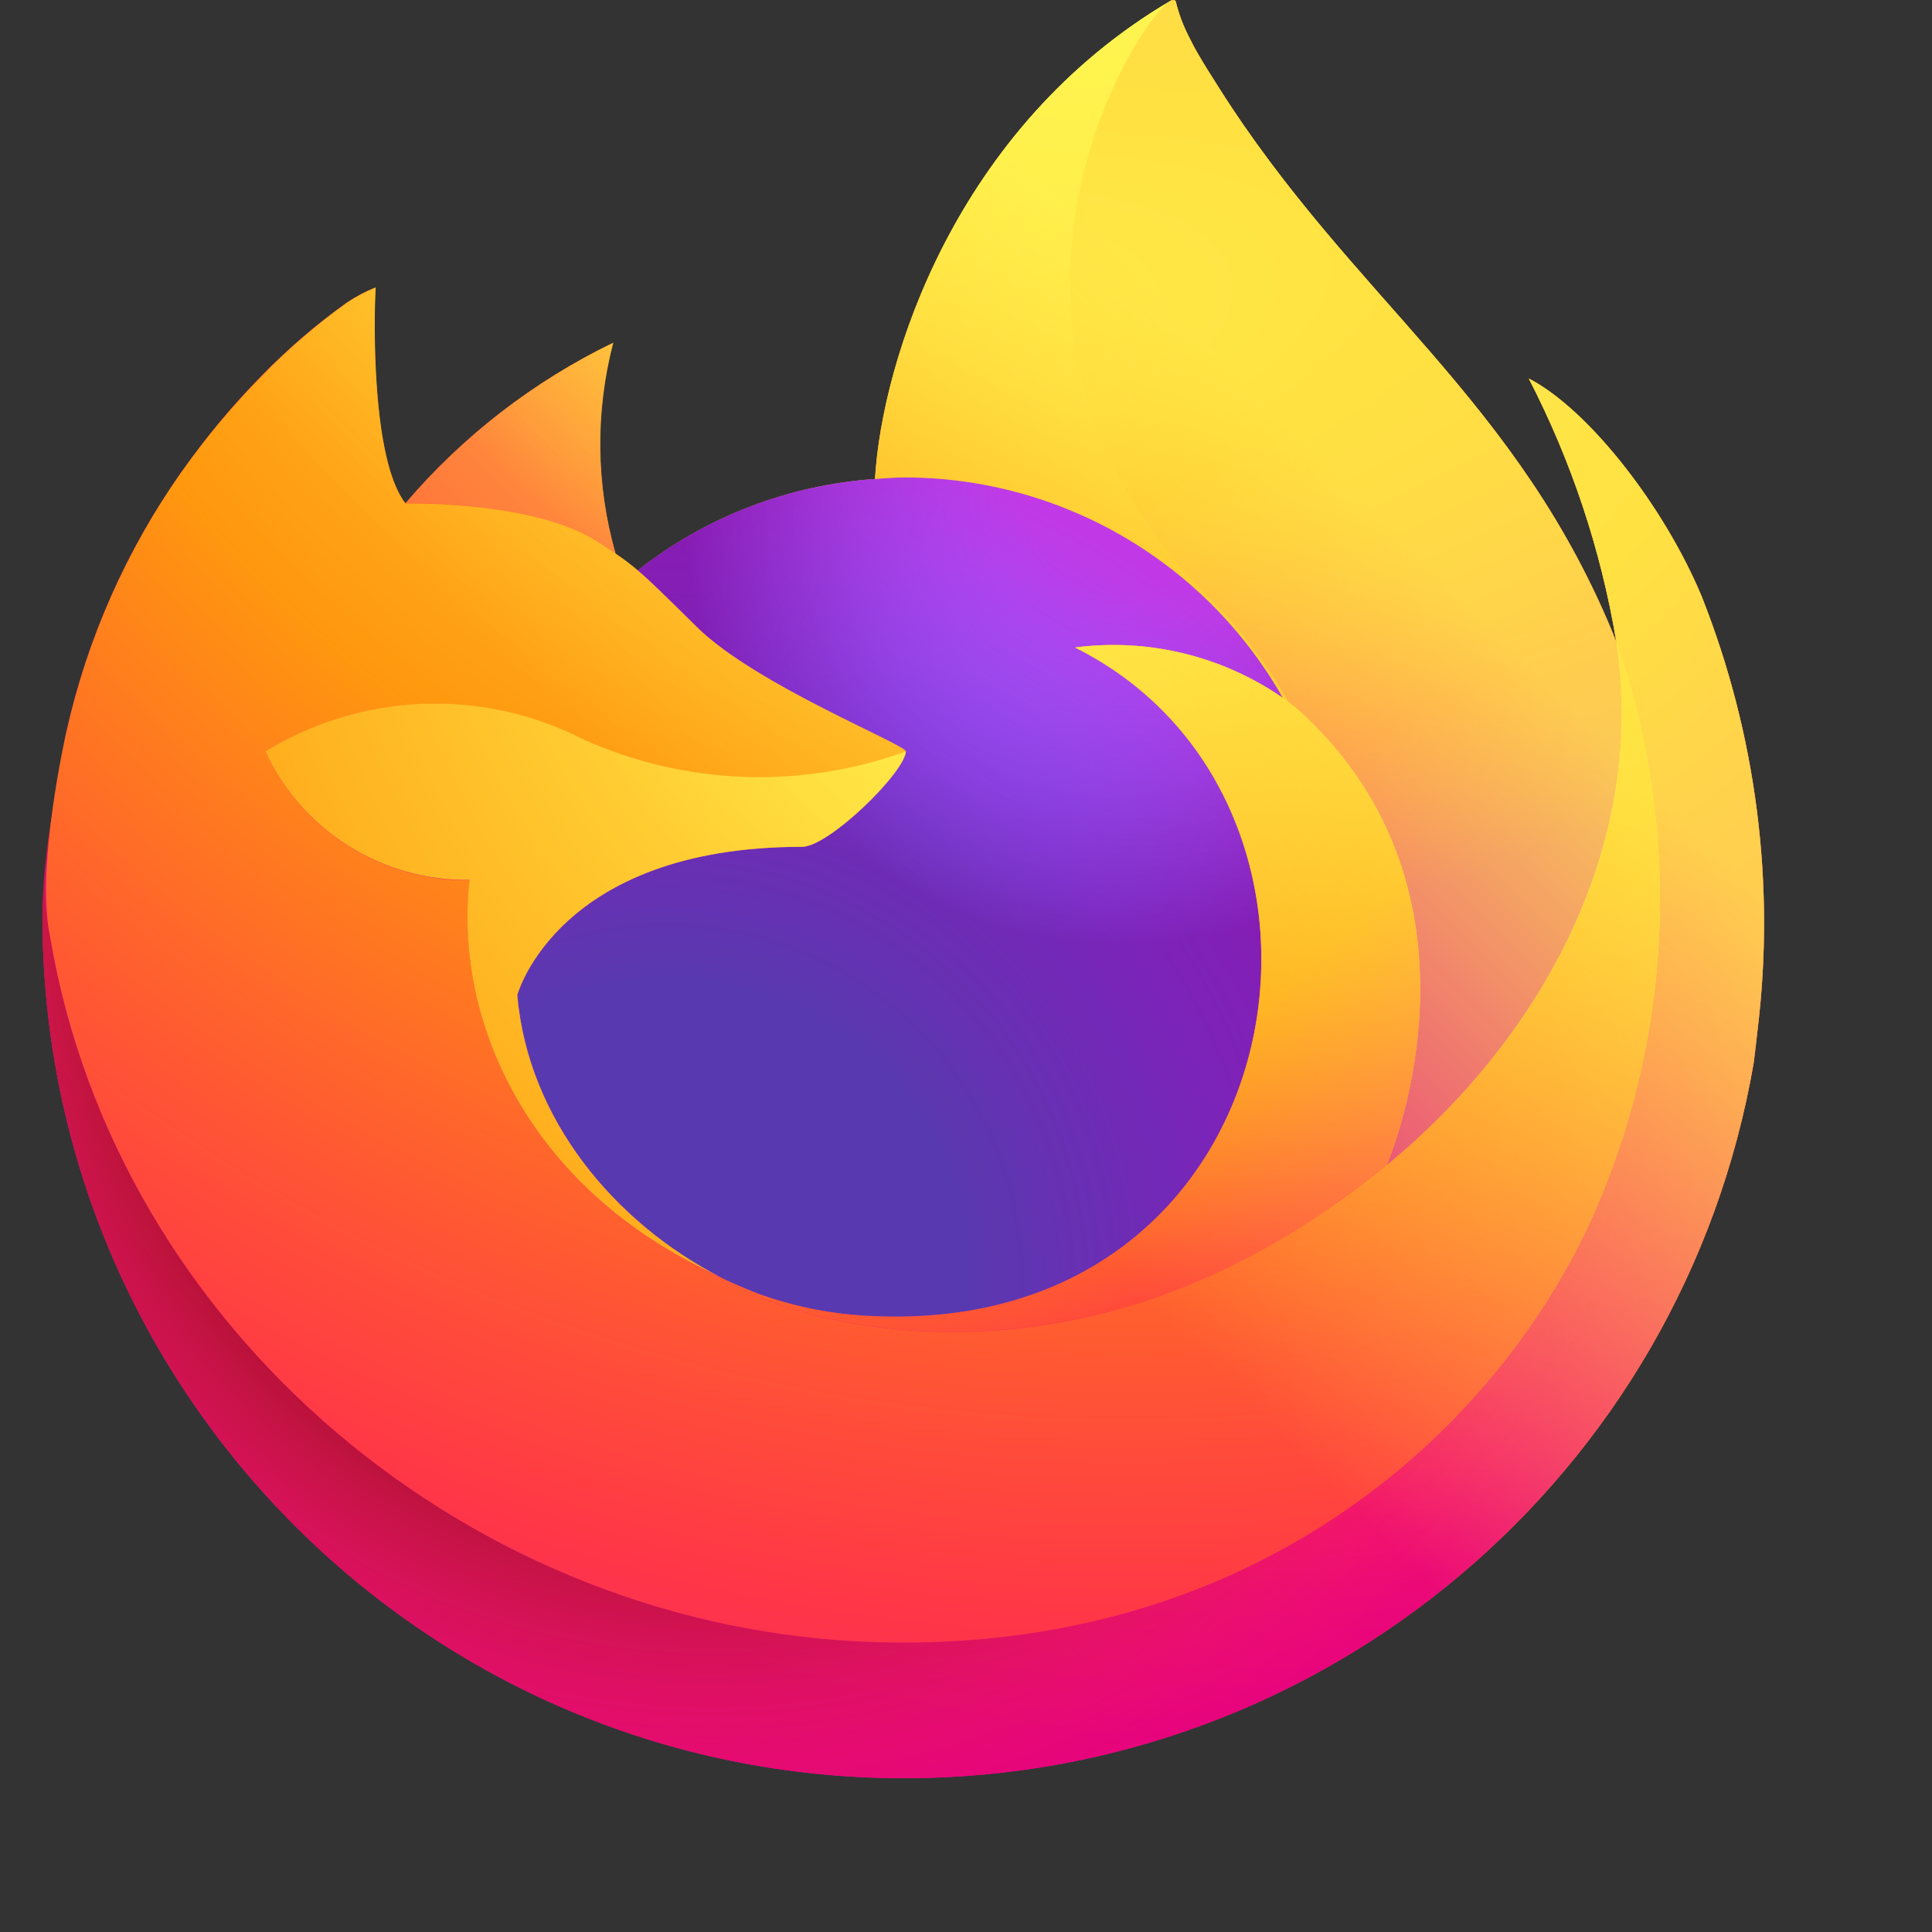
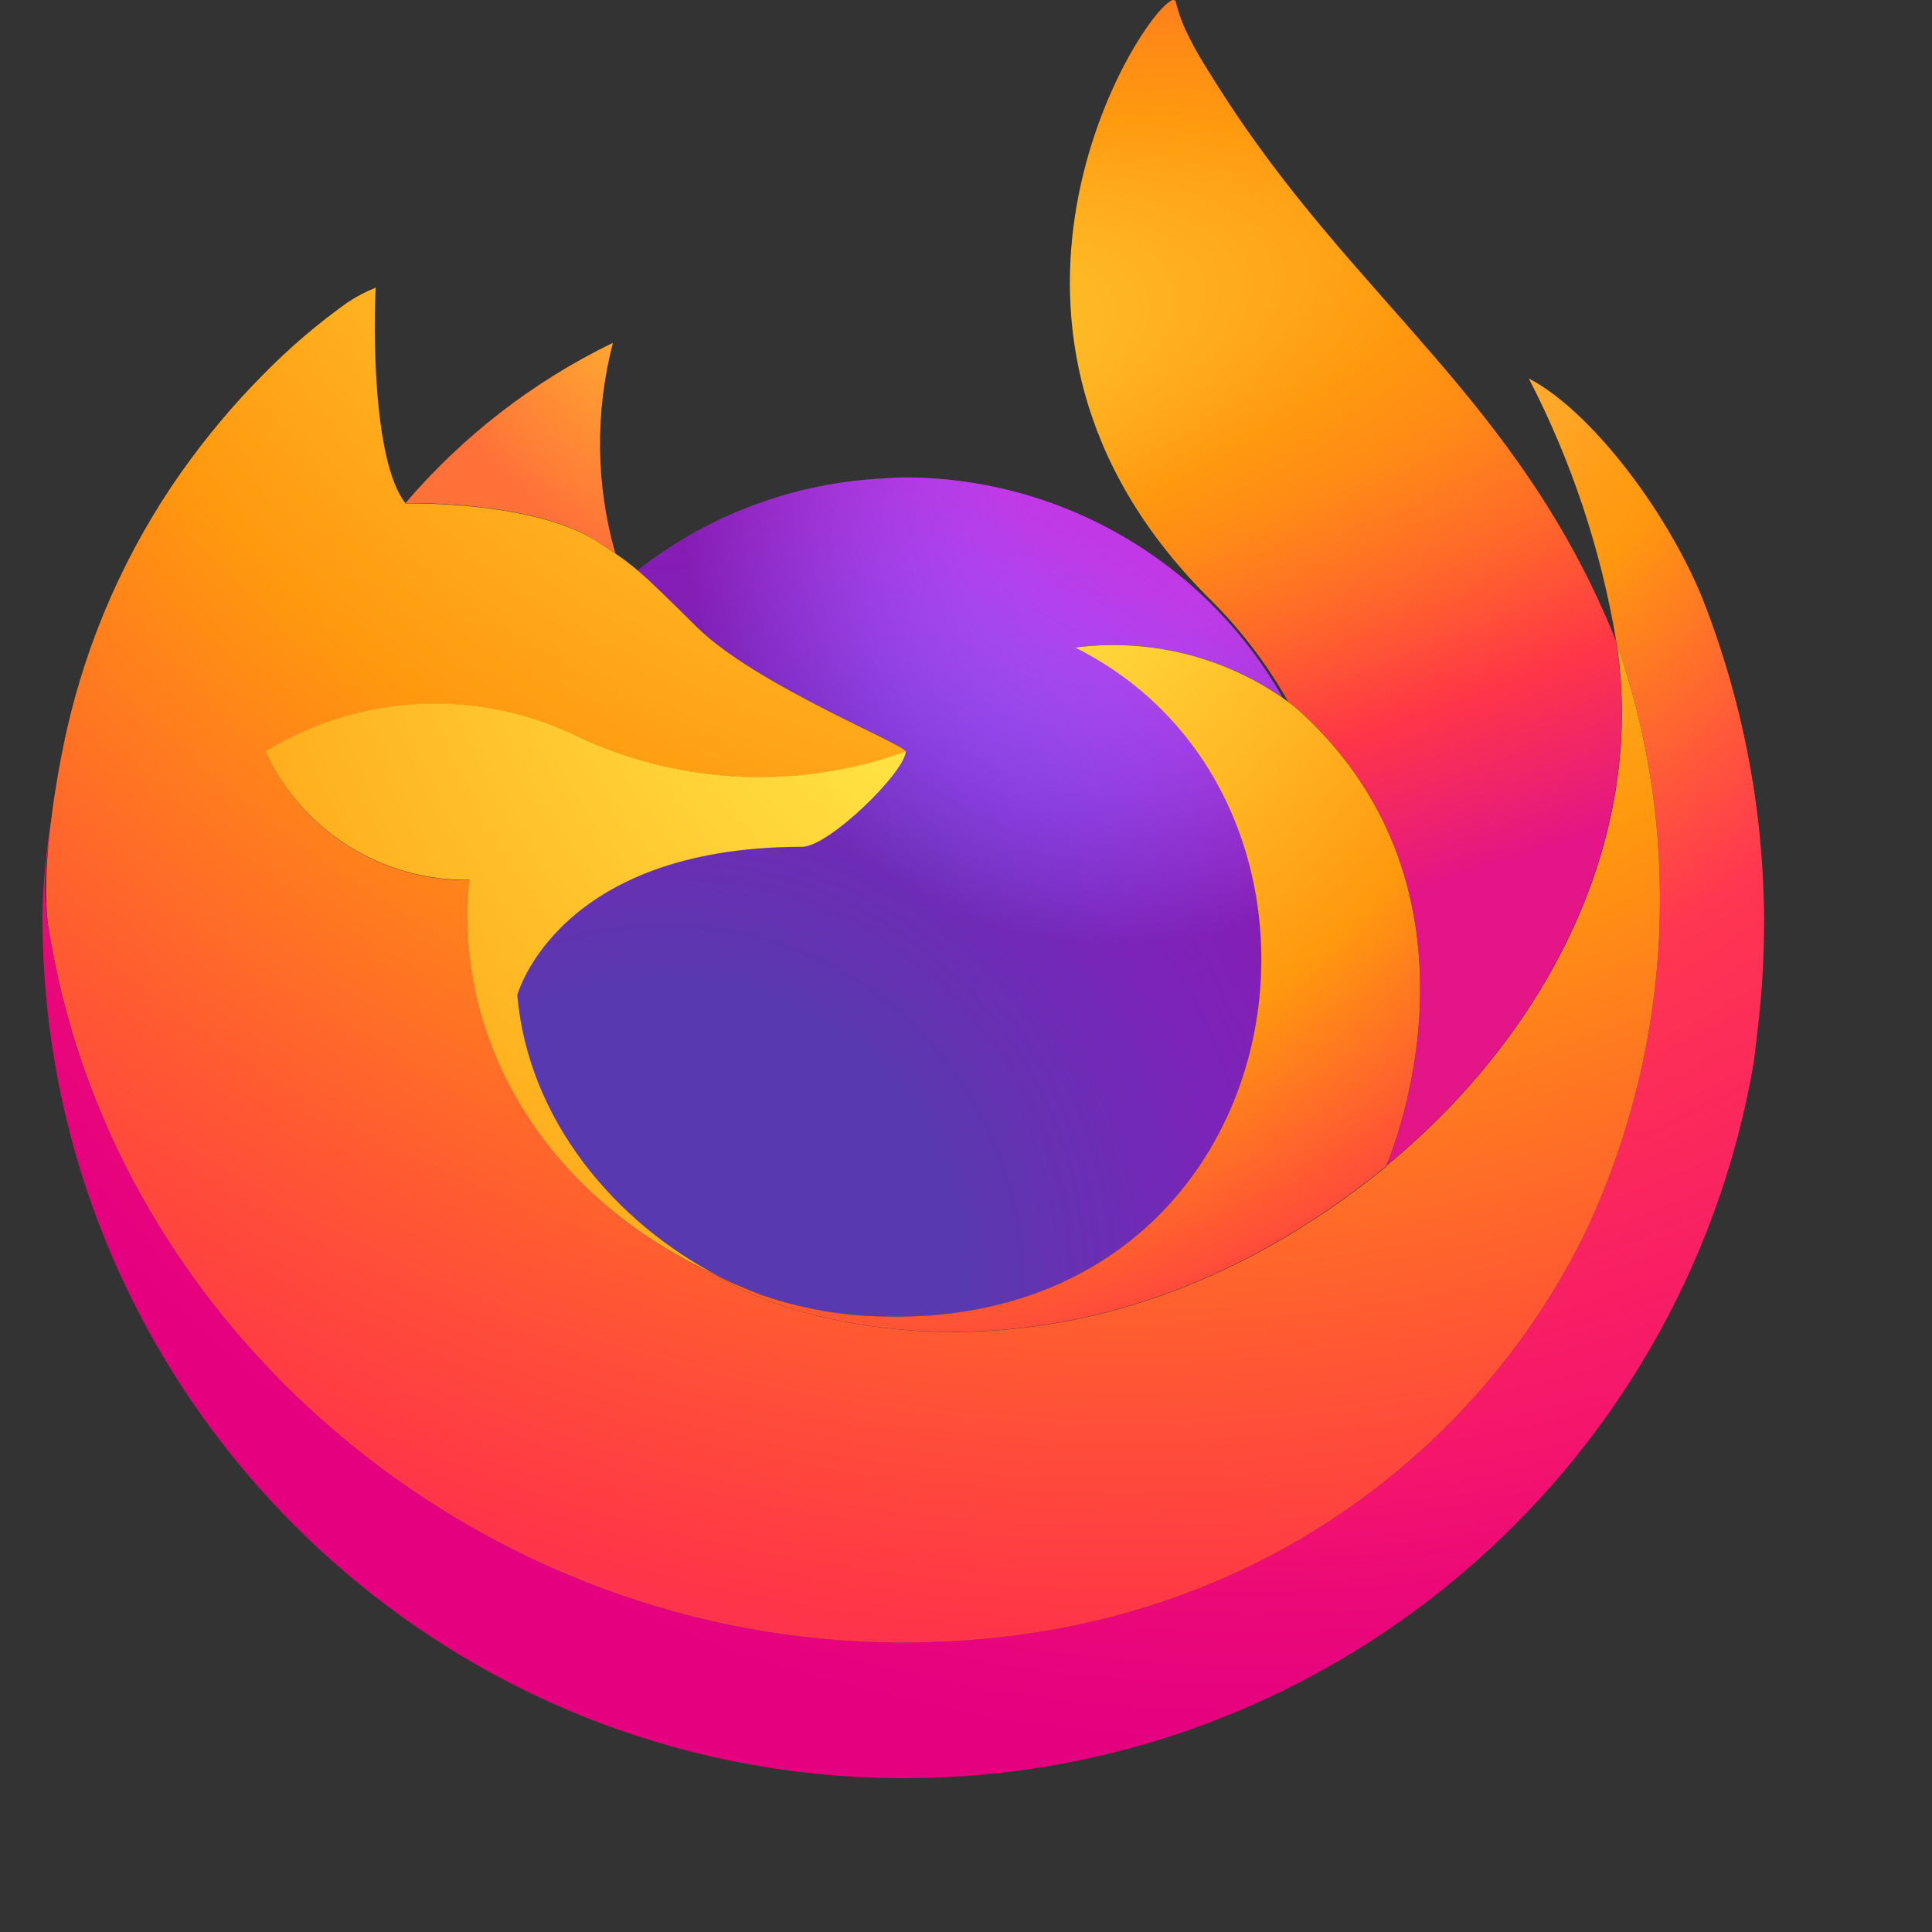
<svg xmlns="http://www.w3.org/2000/svg" width="36" height="36" viewBox="0 0 36 36" fill="none">
  <rect x="0" y="0" width="36" height="36" fill="#333333" stroke="none" />
  <path opacity="0.01" d="M36 2.769H2.769V36H36V2.769Z" fill="white" fill-opacity="0.01" />
  <path opacity="0.01" d="M33.231 0H0V33.231H33.231V0Z" fill="white" fill-opacity="0.01" />
-   <path d="M31.71 11.118C31.012 9.44 29.597 7.626 28.487 7.054C29.278 8.585 29.827 10.229 30.113 11.928L30.117 11.955C28.301 7.427 25.223 5.603 22.707 1.627C22.58 1.427 22.452 1.225 22.328 1.013C22.257 0.891 22.201 0.782 22.151 0.681C22.048 0.479 21.967 0.266 21.913 0.045C21.913 0.023 21.896 0.007 21.876 0.003C21.867 0.001 21.856 0.001 21.845 0.003C21.843 0.003 21.84 0.007 21.838 0.009C21.836 0.009 21.831 0.014 21.827 0.014L21.833 0.003C17.799 2.366 16.43 6.738 16.304 8.926C14.693 9.037 13.153 9.629 11.884 10.63C11.751 10.517 11.614 10.413 11.47 10.316C11.104 9.035 11.089 7.681 11.425 6.39C9.943 7.108 8.627 8.125 7.559 9.378H7.552C6.916 8.57 6.959 5.911 6.996 5.355C6.808 5.431 6.628 5.526 6.46 5.639C5.899 6.04 5.374 6.49 4.891 6.984C4.34 7.542 3.839 8.144 3.389 8.785V8.787V8.783C2.357 10.247 1.624 11.9 1.234 13.65L1.212 13.756C1.181 13.898 1.074 14.605 1.054 14.758C1.054 14.771 1.052 14.782 1.05 14.793C0.912 15.524 0.824 16.264 0.791 17.007V17.09C0.799 25.959 7.996 33.144 16.866 33.135C24.678 33.127 31.351 27.503 32.678 19.803C32.705 19.596 32.727 19.392 32.751 19.182C33.082 16.451 32.723 13.677 31.71 11.118ZM13.2 23.688C13.275 23.731 13.346 23.776 13.423 23.817L13.434 23.826C13.355 23.783 13.277 23.737 13.2 23.688ZM30.119 11.98V11.944L30.128 11.985L30.119 11.98Z" fill="url(#paint0_linear_732_674)" />
  <path d="M31.71 11.118C31.012 9.439 29.598 7.626 28.487 7.053C29.279 8.584 29.827 10.228 30.113 11.927V11.942L30.117 11.958C31.355 15.5 31.176 19.384 29.617 22.798C27.776 26.748 23.322 30.796 16.348 30.599C8.813 30.386 2.177 24.794 0.935 17.47C0.709 16.314 0.935 15.729 1.048 14.791C0.895 15.52 0.808 16.262 0.791 17.007V17.089C0.799 25.958 7.996 33.144 16.866 33.134C24.678 33.127 31.351 27.502 32.678 19.803C32.705 19.595 32.727 19.391 32.751 19.181C33.083 16.451 32.723 13.677 31.71 11.118Z" fill="url(#paint1_radial_732_674)" />
-   <path d="M31.71 11.118C31.012 9.439 29.598 7.626 28.487 7.053C29.279 8.584 29.827 10.228 30.113 11.927V11.942L30.117 11.958C31.355 15.5 31.176 19.384 29.617 22.798C27.776 26.748 23.322 30.796 16.348 30.599C8.813 30.386 2.177 24.794 0.935 17.47C0.709 16.314 0.935 15.729 1.048 14.791C0.895 15.52 0.808 16.262 0.791 17.007V17.089C0.799 25.958 7.996 33.144 16.866 33.134C24.678 33.127 31.351 27.502 32.678 19.803C32.705 19.595 32.727 19.391 32.751 19.181C33.083 16.451 32.723 13.677 31.71 11.118Z" fill="url(#paint2_radial_732_674)" />
-   <path d="M23.905 13.005C23.94 13.028 23.973 13.054 24.005 13.077C23.603 12.363 23.1 11.707 22.515 11.133C17.522 6.14 21.206 0.309 21.827 0.012L21.833 0.003C17.799 2.365 16.43 6.738 16.305 8.925C16.492 8.913 16.678 8.896 16.869 8.896C19.782 8.902 22.469 10.471 23.905 13.005Z" fill="url(#paint3_radial_732_674)" />
  <path d="M16.879 14.002C16.851 14.401 15.441 15.779 14.947 15.779C10.381 15.779 9.639 18.542 9.639 18.542C9.841 20.868 11.461 22.783 13.421 23.797C13.51 23.842 13.601 23.884 13.693 23.926C13.849 23.995 14.006 24.061 14.165 24.119C14.837 24.358 15.541 24.493 16.253 24.522C24.257 24.898 25.808 14.951 20.032 12.064C21.395 11.887 22.775 12.223 23.903 13.004C22.469 10.471 19.782 8.902 16.868 8.896C16.676 8.896 16.491 8.912 16.303 8.925C14.691 9.036 13.151 9.629 11.883 10.629C12.127 10.837 12.404 11.114 12.985 11.687C14.077 12.76 16.873 13.872 16.879 14.002Z" fill="url(#paint4_radial_732_674)" />
  <path d="M16.879 14.002C16.851 14.401 15.441 15.779 14.947 15.779C10.381 15.779 9.639 18.542 9.639 18.542C9.841 20.868 11.461 22.783 13.421 23.797C13.51 23.842 13.601 23.884 13.693 23.926C13.849 23.995 14.006 24.061 14.165 24.119C14.837 24.358 15.541 24.493 16.253 24.522C24.257 24.898 25.808 14.951 20.032 12.064C21.395 11.887 22.775 12.223 23.903 13.004C22.469 10.471 19.782 8.902 16.868 8.896C16.676 8.896 16.491 8.912 16.303 8.925C14.691 9.036 13.151 9.629 11.883 10.629C12.127 10.837 12.404 11.114 12.985 11.687C14.077 12.76 16.873 13.872 16.879 14.002Z" fill="url(#paint5_radial_732_674)" />
  <path d="M11.135 10.094C11.265 10.176 11.372 10.249 11.467 10.314C11.101 9.033 11.086 7.679 11.421 6.388C9.94 7.106 8.623 8.123 7.555 9.376C7.636 9.374 9.965 9.332 11.135 10.094Z" fill="url(#paint6_radial_732_674)" />
  <path d="M0.937 17.471C2.177 24.794 8.813 30.384 16.348 30.6C23.322 30.796 27.777 26.748 29.618 22.798C31.176 19.384 31.355 15.502 30.117 11.959V11.944C30.117 11.931 30.115 11.926 30.117 11.93L30.121 11.957C30.691 15.677 28.799 19.28 25.841 21.718L25.832 21.738C20.068 26.431 14.553 24.57 13.437 23.81C13.359 23.774 13.282 23.733 13.204 23.693C9.845 22.087 8.456 19.025 8.753 16.401C7.123 16.424 5.632 15.488 4.949 14.007C6.743 12.908 8.977 12.819 10.853 13.77C12.754 14.634 14.919 14.718 16.882 14.007C16.877 13.876 14.081 12.764 12.991 11.691C12.409 11.117 12.132 10.841 11.888 10.634C11.755 10.521 11.618 10.417 11.474 10.32C11.38 10.254 11.272 10.185 11.143 10.1C9.97 9.338 7.641 9.38 7.565 9.381H7.557C6.921 8.574 6.965 5.915 7.001 5.359C6.814 5.435 6.633 5.53 6.465 5.643C5.904 6.044 5.379 6.494 4.896 6.988C4.344 7.544 3.841 8.146 3.389 8.785V8.787V8.783C2.357 10.247 1.624 11.9 1.234 13.65C1.227 13.683 0.657 16.177 0.937 17.471Z" fill="url(#paint7_radial_732_674)" />
  <path d="M22.514 11.133C23.101 11.709 23.603 12.365 24.005 13.079C24.093 13.147 24.177 13.212 24.246 13.276C27.888 16.632 25.979 21.376 25.837 21.715C28.796 19.278 30.686 15.675 30.117 11.955C28.3 7.425 25.221 5.601 22.706 1.625C22.578 1.425 22.451 1.223 22.327 1.011C22.256 0.889 22.199 0.78 22.15 0.679C22.046 0.477 21.966 0.264 21.911 0.043C21.911 0.021 21.895 0.005 21.875 0.001C21.866 -0 21.855 -0 21.844 0.001C21.842 0.001 21.838 0.005 21.836 0.007C21.834 0.007 21.829 0.012 21.825 0.012C21.206 0.309 17.522 6.14 22.514 11.133Z" fill="url(#paint8_radial_732_674)" />
  <path d="M24.244 13.276C24.175 13.212 24.091 13.145 24.004 13.079C23.971 13.055 23.938 13.03 23.903 13.006C22.773 12.224 21.393 11.889 20.032 12.066C25.808 14.955 24.259 24.899 16.253 24.524C15.541 24.495 14.837 24.358 14.165 24.121C14.008 24.063 13.851 23.997 13.693 23.928C13.601 23.886 13.51 23.846 13.421 23.798L13.432 23.806C14.547 24.568 20.061 26.429 25.826 21.733L25.835 21.713C25.979 21.376 27.886 16.63 24.244 13.276Z" fill="url(#paint9_radial_732_674)" />
  <path d="M9.639 18.542C9.639 18.542 10.381 15.779 14.947 15.779C15.441 15.779 16.853 14.401 16.879 14.002C14.915 14.713 12.75 14.629 10.849 13.765C8.974 12.813 6.739 12.903 4.945 14.002C5.629 15.482 7.12 16.419 8.749 16.395C8.452 19.021 9.839 22.082 13.2 23.688C13.275 23.724 13.346 23.762 13.423 23.797C11.461 22.784 9.841 20.868 9.639 18.542Z" fill="url(#paint10_radial_732_674)" />
-   <path d="M31.71 11.118C31.012 9.44 29.597 7.626 28.487 7.054C29.278 8.585 29.827 10.229 30.113 11.928L30.117 11.955C28.301 7.427 25.223 5.603 22.707 1.627C22.58 1.427 22.452 1.225 22.328 1.013C22.257 0.891 22.201 0.782 22.152 0.681C22.048 0.479 21.967 0.266 21.913 0.045C21.913 0.023 21.896 0.007 21.876 0.003C21.867 0.001 21.856 0.001 21.845 0.003C21.843 0.003 21.84 0.007 21.838 0.009C21.836 0.009 21.831 0.014 21.827 0.014L21.833 0.003C17.799 2.366 16.43 6.738 16.304 8.926C16.492 8.913 16.678 8.896 16.869 8.896C19.784 8.902 22.469 10.471 23.907 13.005C22.777 12.223 21.397 11.887 20.035 12.064C25.812 14.953 24.262 24.898 16.257 24.523C15.544 24.493 14.841 24.357 14.168 24.12C14.011 24.061 13.855 23.996 13.696 23.927C13.605 23.885 13.514 23.845 13.425 23.797L13.435 23.804C13.357 23.768 13.28 23.728 13.202 23.688C13.277 23.724 13.348 23.762 13.425 23.797C11.463 22.784 9.845 20.868 9.642 18.542C9.642 18.542 10.384 15.779 14.95 15.779C15.444 15.779 16.857 14.401 16.882 14.002C16.877 13.871 14.081 12.759 12.991 11.685C12.409 11.111 12.132 10.836 11.888 10.628C11.755 10.515 11.618 10.411 11.474 10.315C11.108 9.033 11.093 7.679 11.429 6.388C9.947 7.107 8.631 8.124 7.563 9.376H7.555C6.919 8.568 6.963 5.909 6.999 5.353C6.812 5.43 6.631 5.524 6.464 5.637C5.902 6.038 5.377 6.489 4.894 6.983C4.344 7.54 3.843 8.142 3.392 8.783V8.785V8.782C2.361 10.245 1.628 11.898 1.238 13.648L1.216 13.754C1.185 13.896 1.05 14.612 1.03 14.767C1.03 14.778 1.03 14.755 1.03 14.767C0.904 15.509 0.826 16.256 0.791 17.007V17.09C0.799 25.959 7.996 33.144 16.866 33.135C24.678 33.127 31.351 27.503 32.678 19.803C32.705 19.596 32.727 19.392 32.751 19.182C33.083 16.451 32.723 13.677 31.71 11.118ZM30.117 11.942L30.126 11.983L30.117 11.942Z" fill="url(#paint11_linear_732_674)" />
  <defs>
    <linearGradient id="paint0_linear_732_674" x1="28.783" y1="5.133" x2="2.988" y2="30.02" gradientUnits="userSpaceOnUse">
      <stop offset="0.048" stop-color="#FFF44F" />
      <stop offset="0.111" stop-color="#FFE847" />
      <stop offset="0.225" stop-color="#FFC830" />
      <stop offset="0.368" stop-color="#FF980E" />
      <stop offset="0.401" stop-color="#FF8B16" />
      <stop offset="0.462" stop-color="#FF672A" />
      <stop offset="0.534" stop-color="#FF3647" />
      <stop offset="0.705" stop-color="#E31587" />
    </linearGradient>
    <radialGradient id="paint1_radial_732_674" cx="0" cy="0" r="1" gradientUnits="userSpaceOnUse" gradientTransform="translate(23.248 3.679) scale(33.479)">
      <stop offset="0.129" stop-color="#FFBD4F" />
      <stop offset="0.186" stop-color="#FFAC31" />
      <stop offset="0.247" stop-color="#FF9D17" />
      <stop offset="0.283" stop-color="#FF980E" />
      <stop offset="0.403" stop-color="#FF563B" />
      <stop offset="0.467" stop-color="#FF3750" />
      <stop offset="0.71" stop-color="#F5156C" />
      <stop offset="0.782" stop-color="#EB0878" />
      <stop offset="0.86" stop-color="#E50080" />
    </radialGradient>
    <radialGradient id="paint2_radial_732_674" cx="0" cy="0" r="1" gradientUnits="userSpaceOnUse" gradientTransform="translate(13.277 17.366) scale(33.479)">
      <stop offset="0.3" stop-color="#960E18" />
      <stop offset="0.351" stop-color="#B11927" stop-opacity="0.74" />
      <stop offset="0.435" stop-color="#DB293D" stop-opacity="0.343" />
      <stop offset="0.497" stop-color="#F5334B" stop-opacity="0.094" />
      <stop offset="0.53" stop-color="#FF3750" stop-opacity="0" />
    </radialGradient>
    <radialGradient id="paint3_radial_732_674" cx="0" cy="0" r="1" gradientUnits="userSpaceOnUse" gradientTransform="translate(20.155 -2.375) scale(24.253)">
      <stop offset="0.132" stop-color="#FFF44F" />
      <stop offset="0.252" stop-color="#FFDC3E" />
      <stop offset="0.506" stop-color="#FF9D12" />
      <stop offset="0.526" stop-color="#FF980E" />
    </radialGradient>
    <radialGradient id="paint4_radial_732_674" cx="0" cy="0" r="1" gradientUnits="userSpaceOnUse" gradientTransform="translate(12.415 23.85) scale(15.941)">
      <stop offset="0.353" stop-color="#3A8EE6" />
      <stop offset="0.472" stop-color="#5C79F0" />
      <stop offset="0.669" stop-color="#9059FF" />
      <stop offset="1" stop-color="#C139E6" />
    </radialGradient>
    <radialGradient id="paint5_radial_732_674" cx="0" cy="0" r="1" gradientUnits="userSpaceOnUse" gradientTransform="translate(20.891 9.33) rotate(-12.445) scale(8.413 8.492)">
      <stop offset="0.206" stop-color="#9059FF" stop-opacity="0" />
      <stop offset="0.278" stop-color="#8C4FF3" stop-opacity="0.064" />
      <stop offset="0.747" stop-color="#7716A8" stop-opacity="0.45" />
      <stop offset="0.975" stop-color="#6E008B" stop-opacity="0.6" />
    </radialGradient>
    <radialGradient id="paint6_radial_732_674" cx="0" cy="0" r="1" gradientUnits="userSpaceOnUse" gradientTransform="translate(15.695 2.299) scale(11.468)">
      <stop stop-color="#FFE226" />
      <stop offset="0.121" stop-color="#FFDB27" />
      <stop offset="0.295" stop-color="#FFC82A" />
      <stop offset="0.502" stop-color="#FFA930" />
      <stop offset="0.732" stop-color="#FF7E37" />
      <stop offset="0.792" stop-color="#FF7139" />
    </radialGradient>
    <radialGradient id="paint7_radial_732_674" cx="0" cy="0" r="1" gradientUnits="userSpaceOnUse" gradientTransform="translate(20.912 -4.964) scale(48.928)">
      <stop offset="0.113" stop-color="#FFF44F" />
      <stop offset="0.456" stop-color="#FF980E" />
      <stop offset="0.622" stop-color="#FF5634" />
      <stop offset="0.716" stop-color="#FF3647" />
      <stop offset="0.904" stop-color="#E31587" />
    </radialGradient>
    <radialGradient id="paint8_radial_732_674" cx="0" cy="0" r="1" gradientUnits="userSpaceOnUse" gradientTransform="translate(4.992 9.132) rotate(77.429) scale(17.301 74.332)">
      <stop stop-color="#FFF44F" />
      <stop offset="0.06" stop-color="#FFE847" />
      <stop offset="0.168" stop-color="#FFC830" />
      <stop offset="0.304" stop-color="#FF980E" />
      <stop offset="0.356" stop-color="#FF8B16" />
      <stop offset="0.455" stop-color="#FF672A" />
      <stop offset="0.57" stop-color="#FF3647" />
      <stop offset="0.737" stop-color="#E31587" />
    </radialGradient>
    <radialGradient id="paint9_radial_732_674" cx="0" cy="0" r="1" gradientUnits="userSpaceOnUse" gradientTransform="translate(15.152 6.556) scale(30.547)">
      <stop offset="0.137" stop-color="#FFF44F" />
      <stop offset="0.48" stop-color="#FF980E" />
      <stop offset="0.592" stop-color="#FF5634" />
      <stop offset="0.655" stop-color="#FF3647" />
      <stop offset="0.904" stop-color="#E31587" />
    </radialGradient>
    <radialGradient id="paint10_radial_732_674" cx="0" cy="0" r="1" gradientUnits="userSpaceOnUse" gradientTransform="translate(21.174 8.345) scale(33.433)">
      <stop offset="0.094" stop-color="#FFF44F" />
      <stop offset="0.231" stop-color="#FFE141" />
      <stop offset="0.509" stop-color="#FFAF1E" />
      <stop offset="0.626" stop-color="#FF980E" />
    </radialGradient>
    <linearGradient id="paint11_linear_732_674" x1="28.484" y1="4.996" x2="6.509" y2="26.97" gradientUnits="userSpaceOnUse">
      <stop offset="0.167" stop-color="#FFF44F" stop-opacity="0.8" />
      <stop offset="0.266" stop-color="#FFF44F" stop-opacity="0.634" />
      <stop offset="0.489" stop-color="#FFF44F" stop-opacity="0.217" />
      <stop offset="0.6" stop-color="#FFF44F" stop-opacity="0" />
    </linearGradient>
  </defs>
</svg>